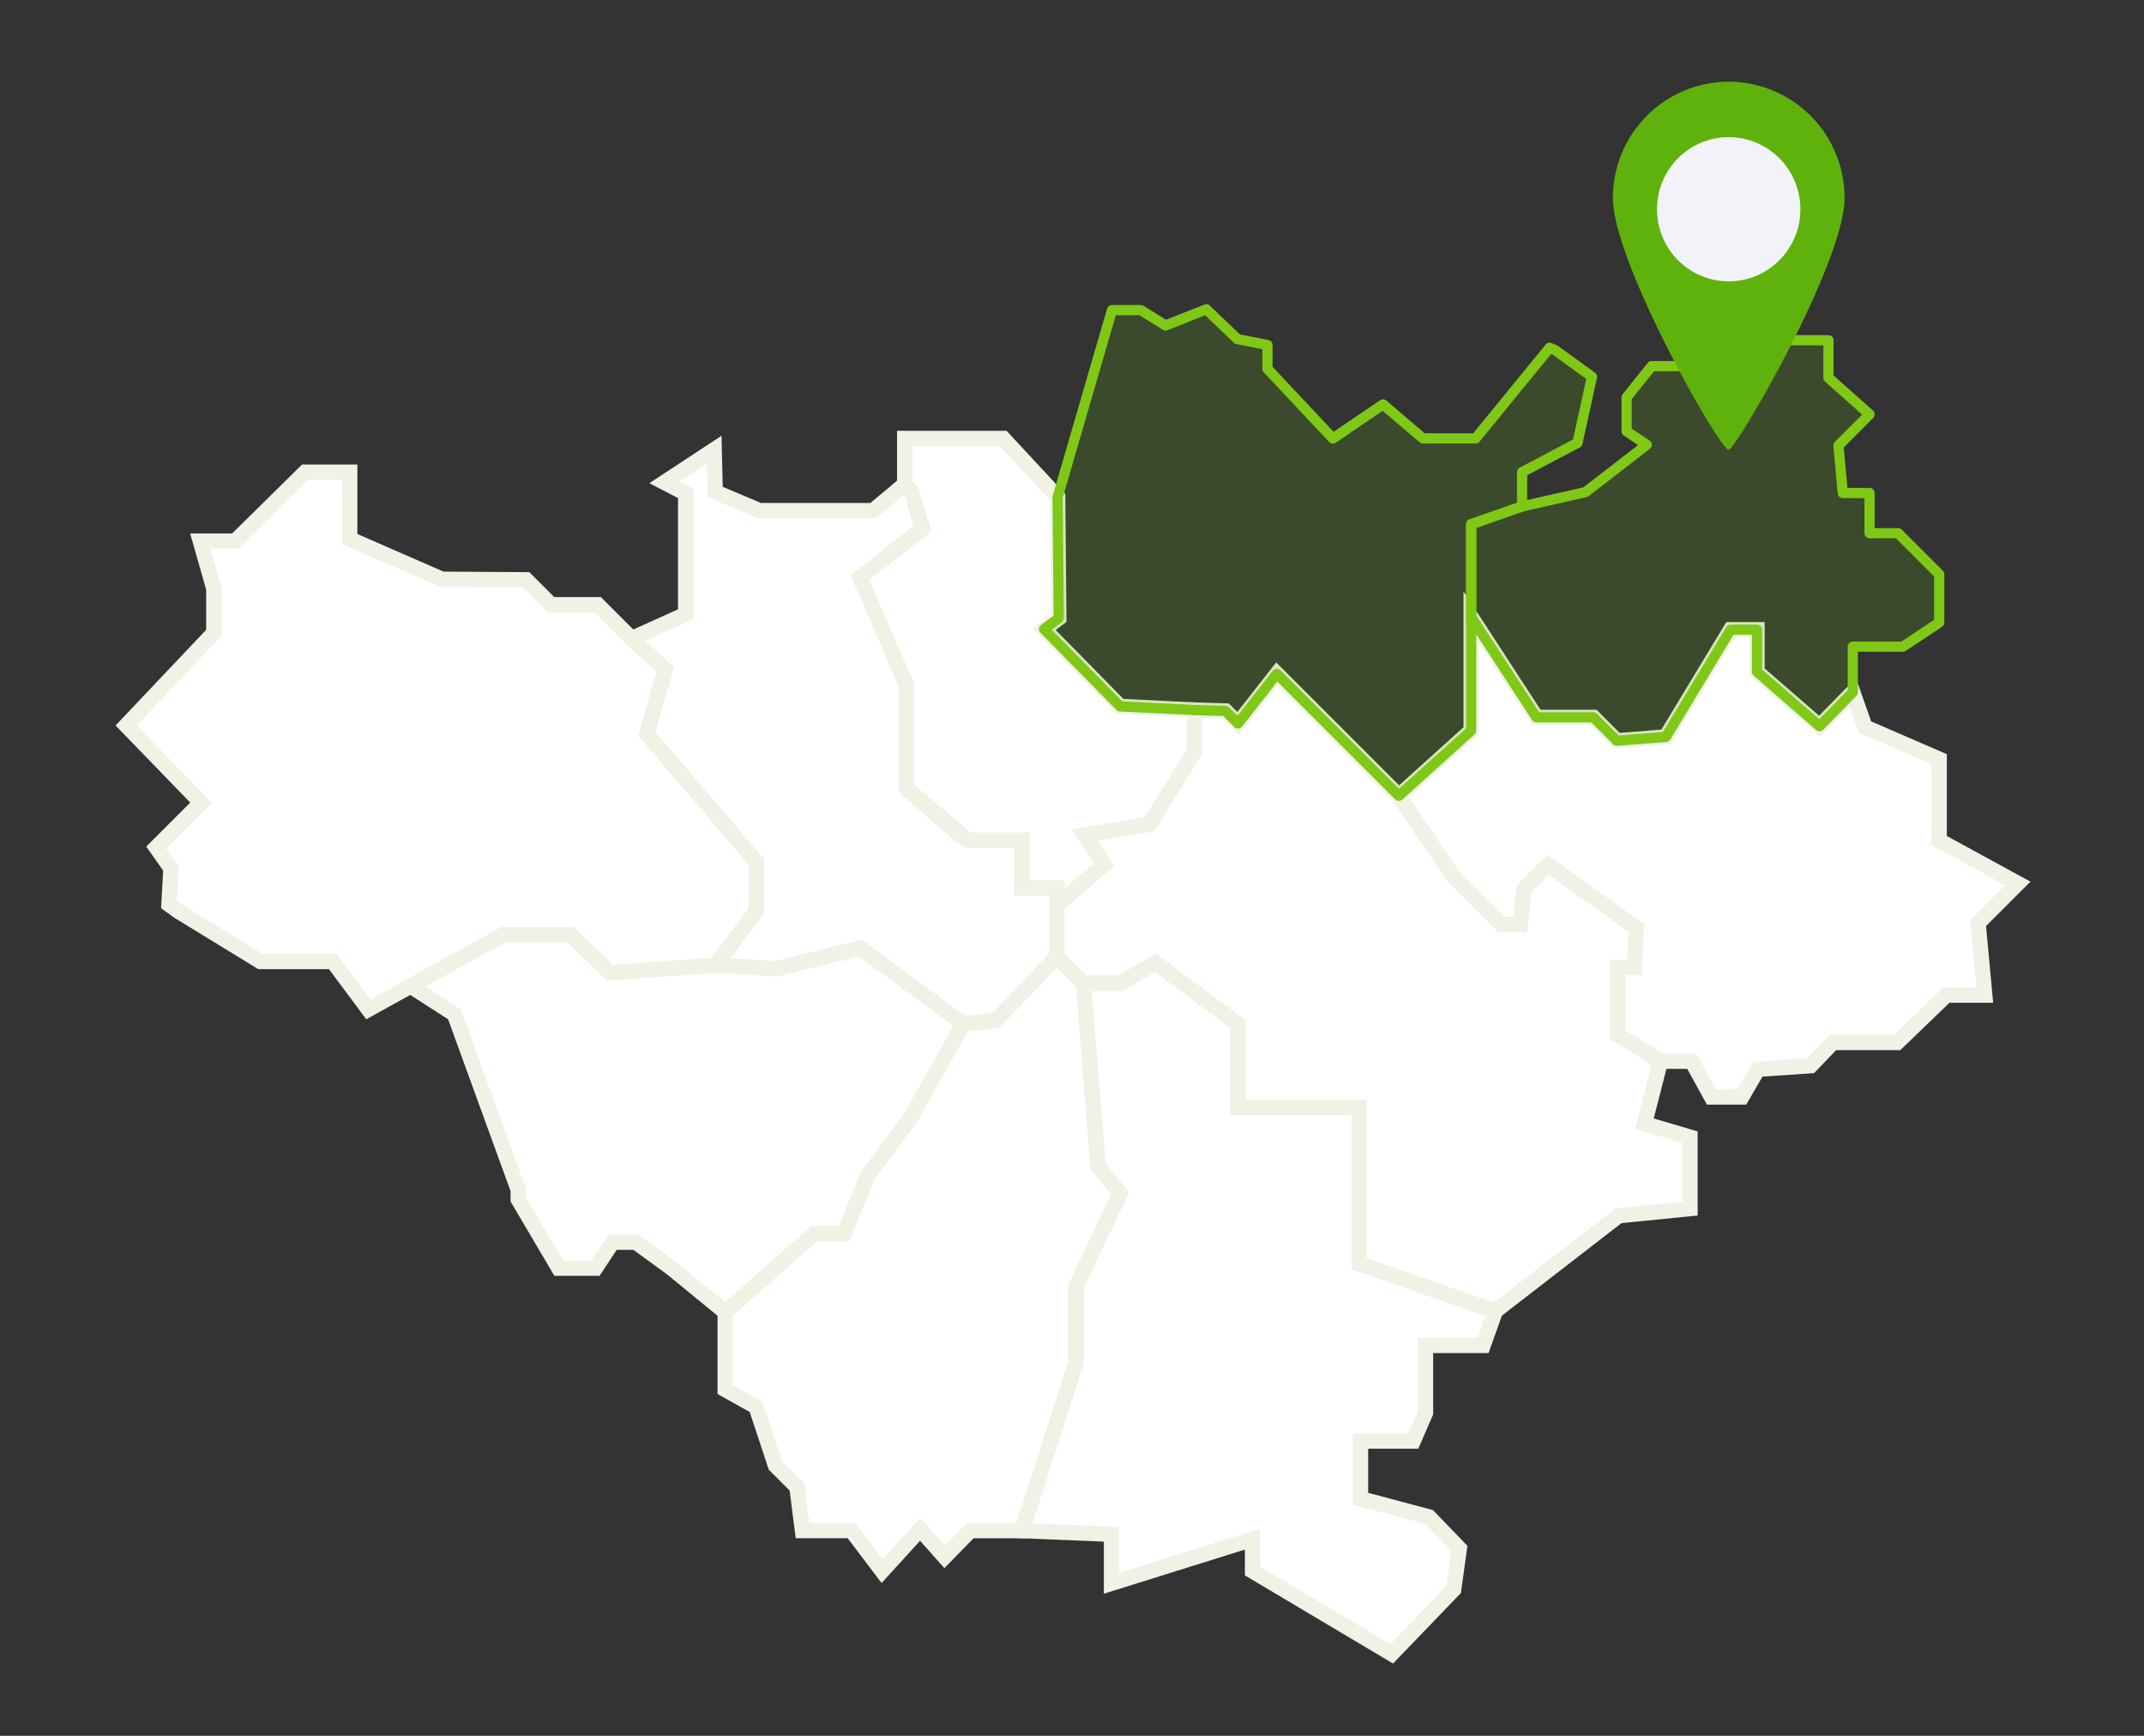
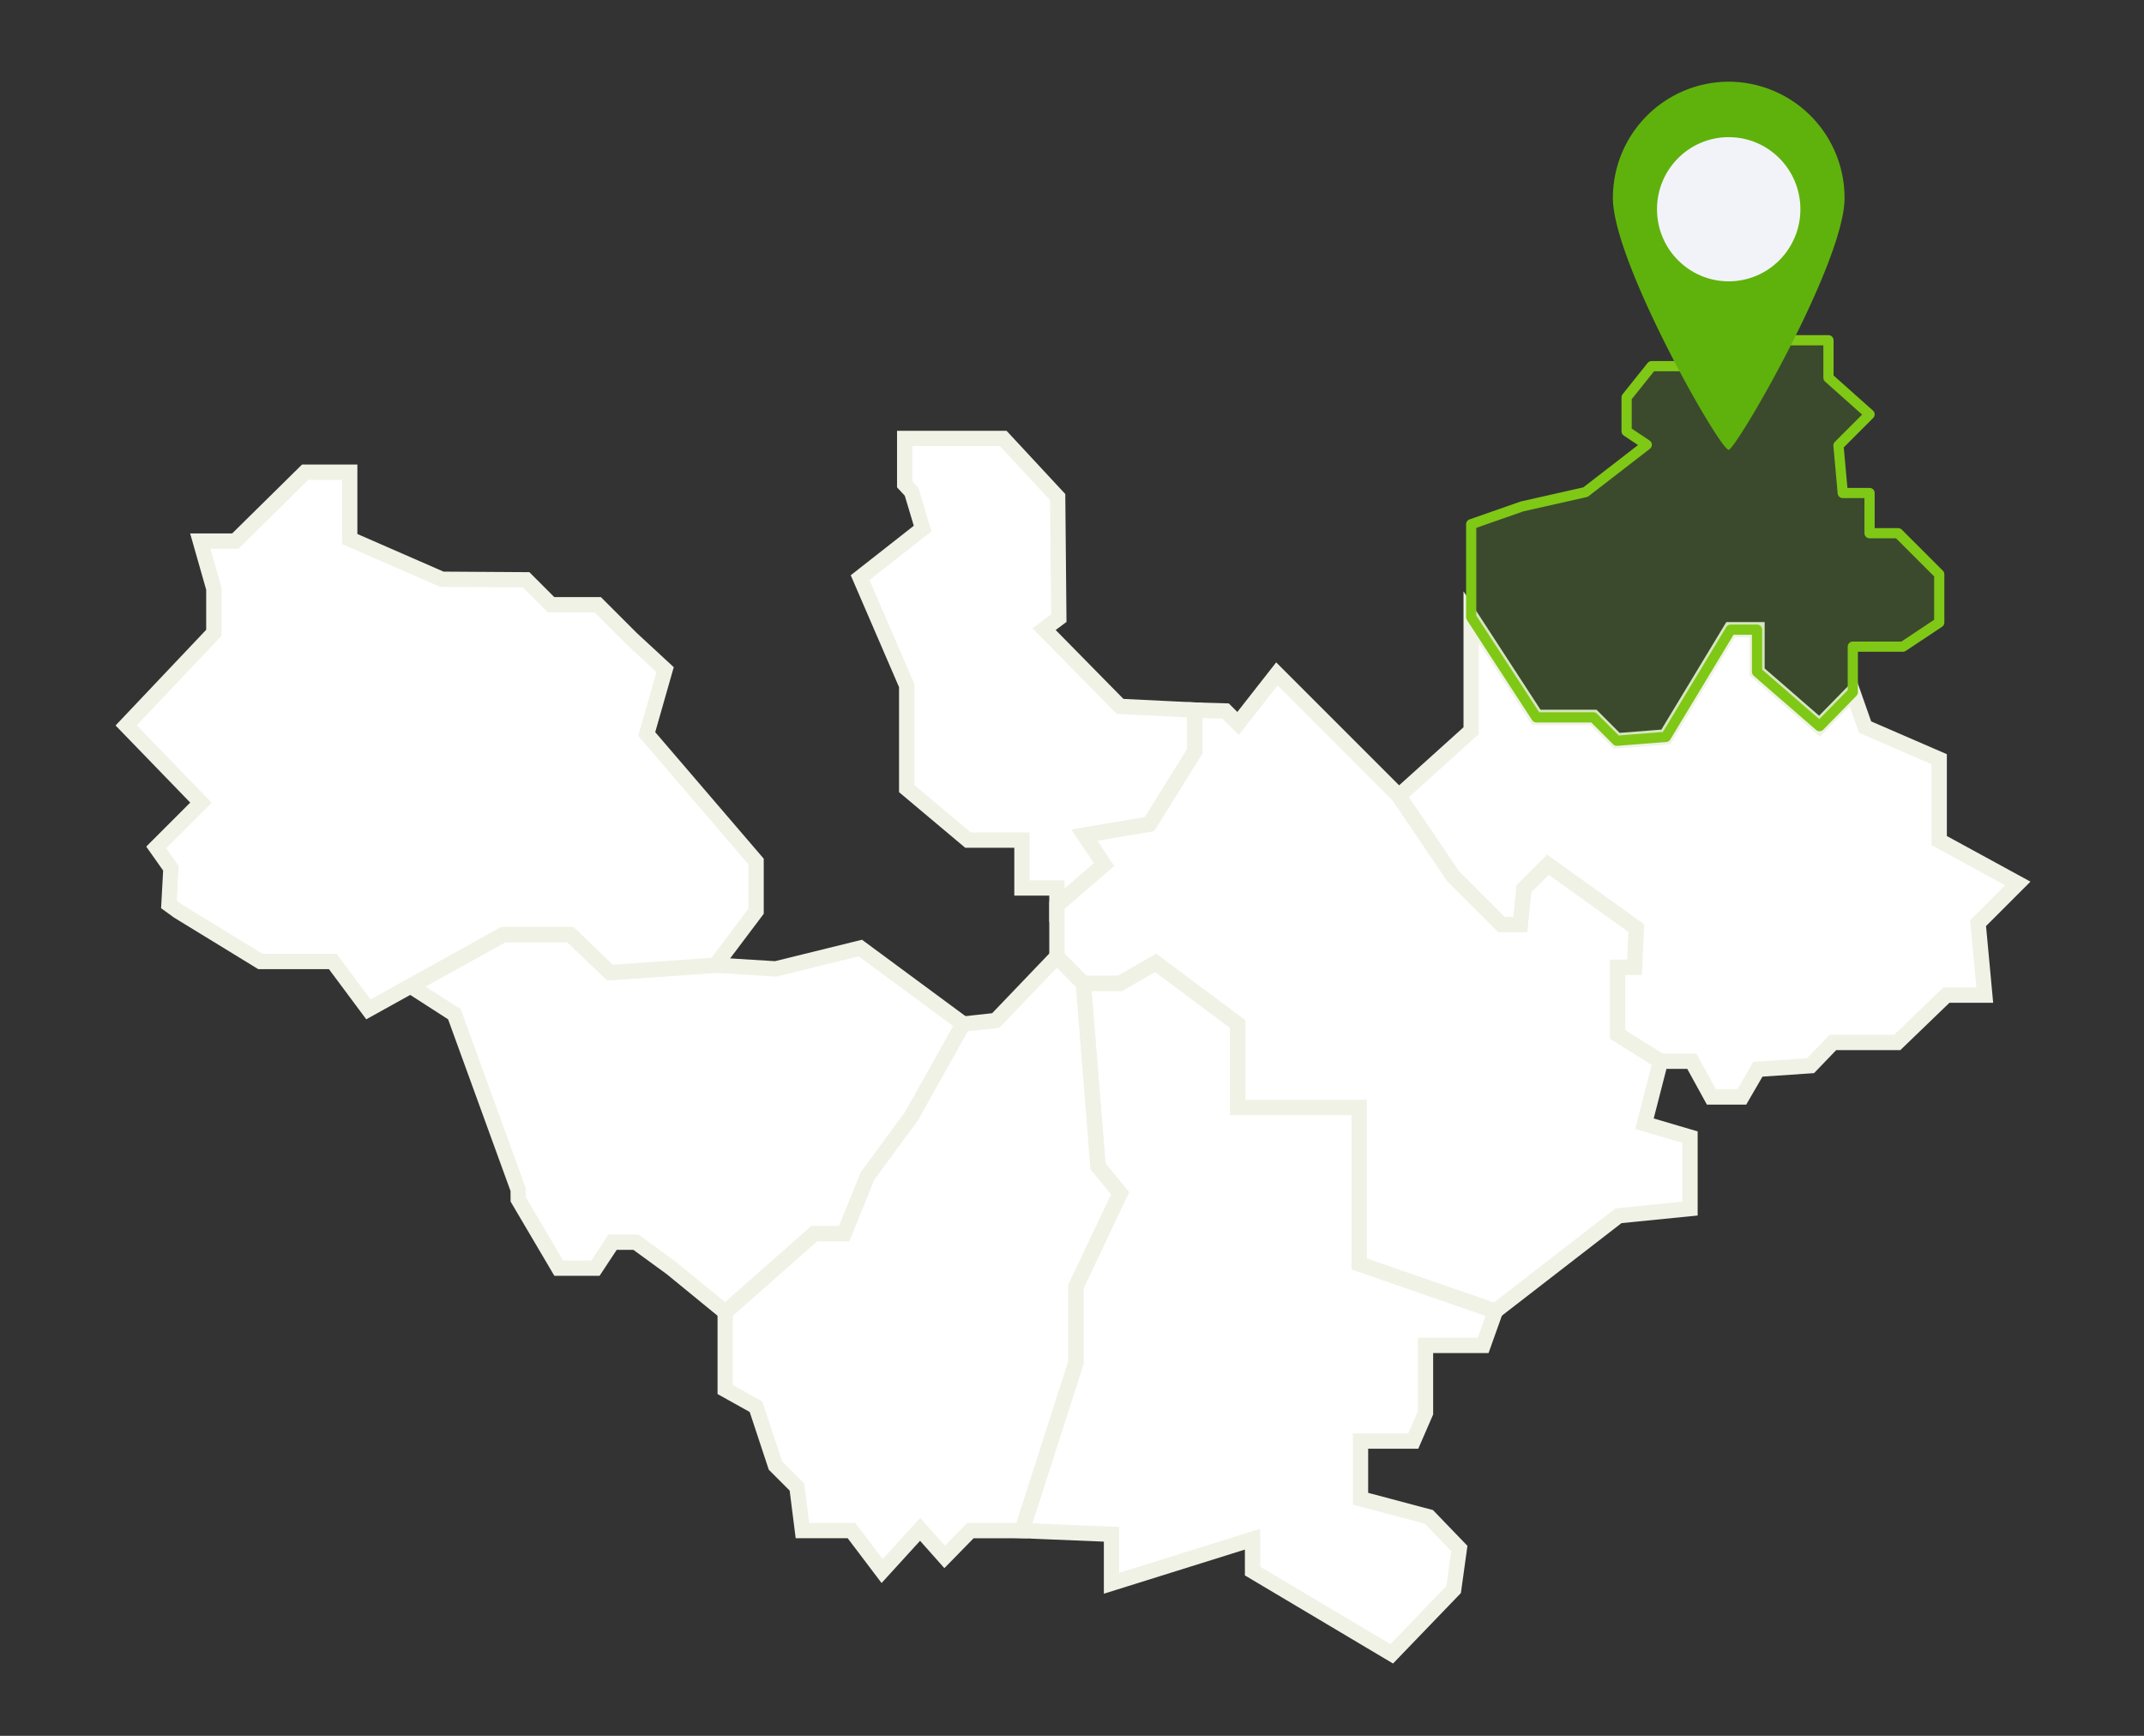
<svg xmlns="http://www.w3.org/2000/svg" width="210" height="170" viewBox="0 0 210 170">
  <rect x="0" y="0" width="210" height="170" fill="#333333" stroke="none" />
  <defs>
    <clipPath id="clip-rconfort-annemasse">
      <rect width="210" height="170" />
    </clipPath>
  </defs>
  <g id="rconfort-annemasse" clip-path="url(#clip-rconfort-annemasse)">
    <g id="map" transform="translate(18629.984 -14714.193)">
      <path id="Tracé_692" data-name="Tracé 692" d="M198.075,139.683h-3.6l1.441,17.926,2.162,2.644-4.323,9.128v7.447l-5.285,16.455,8.768.361v4.8l13.814-4.322v3.122l13.633,8.108,6.066-6.3.556-4.019-2.98-3.092-6.7-1.779v-5.645h5.165l1.2-2.763v-6.606h5.646l1.2-3.363L221.5,167.158V151.843H209.607v-8.166l-8.047-6.006Z" transform="translate(-18718.352 14670.809)" fill="#fff" stroke="#f0f2e5" stroke-width="1.5" />
-       <path id="Tracé_693" data-name="Tracé 693" d="M133.931,34.092l1.08,3.6-6.125,4.8,4.564,10.57V63.16s5.645,5.044,6.006,5.044h5.284v4.684h3.423v6.727l-5.991,6.258-3.2.348-10.089-7.447L120.6,80.816l-5.886-.361,3.98-5.285V70.3L107.986,57.814l1.8-6.306-3.28-3.034,5.295-2.387V34.252l-2.076-1.078,4.868-3.2.1,4.132,4.327,1.83h11.15l3.079-2.579Z" transform="translate(-18674.625 14728.265)" fill="#fff" stroke="#f0f2e5" stroke-width="1.5" />
      <path id="Tracé_694" data-name="Tracé 694" d="M70.629,156.733l-6.246-17.177-4.293-2.762,9.1-5.044h6.568l3.879,3.723,10.333-.721,5.885.361,8.288-2.042,10.089,7.447-5.045,9.008-4.324,5.885-2.282,5.646H99.635l-8.707,7.687-5.285-4.324-3.484-2.539H79.877L78.2,164.42h-3.6l-3.964-6.725Z" transform="translate(-18649.859 14673.968)" fill="#fff" stroke="#f0f2e5" stroke-width="1.5" />
      <path id="Tracé_691" data-name="Tracé 691" d="M158.646,136.385l-5.991,6.258-3.2.348L144.413,152l-4.324,5.885-2.283,5.646h-2.943l-8.708,7.687v7.566l3.019,1.683,1.906,5.764,2.1,2.1.54,4.265h4.805l3,3.964,3.723-4.084,2.4,2.7,2.522-2.579h5.045l5.285-16.455v-7.447l4.324-9.128-2.162-2.643L161.229,139Z" transform="translate(-18685.107 14671.495)" fill="#fff" stroke="#f0f2e5" stroke-width="1.5" />
      <path id="Tracé_695" data-name="Tracé 695" d="M173.757,73.32l4.625-3.984-1.922-2.883,6.366-1.08,4.444-7.147V54.2l-7.327-.359L172.5,46.275l1.442-1.081-.112-11.854L168.5,27.6h-9.652v4.493l.677.731,1.08,3.6L154.48,41.23l4.564,10.57V61.89l6.006,5.045h5.284v4.684h3.423Z" transform="translate(-18700.219 14729.534)" fill="#fff" stroke="#f0f2e5" stroke-width="1.5" />
      <path id="Tracé_699" data-name="Tracé 699" d="M254.927,114.958l-1.575,6.125,4.461,1.313v7l-7,.7-12.07,9.336-13.333-4.625V119.49H213.521v-8.166l-8.047-6.006-3.484,2.012h-3.6l-2.583-2.612V99.693l4.625-3.984-1.922-2.883,6.366-1.08,4.444-7.147V80.574l3,.088,1.225,1.225,3.806-4.857,11.943,11.943,5.336,7.875,4.725,4.725h1.838l.349-3.5,2.363-2.363,8.661,6.212-.175,3.849h-1.662v6.561Z" transform="translate(-18722.266 14703.161)" fill="#fff" stroke="#f0f2e5" stroke-width="1.5" />
      <path id="Tracé_700" data-name="Tracé 700" d="M5.479,77.684l8.048,4.924h7.086L24.1,87.295l13.212-7.327h6.569l3.879,3.723,10.332-.721,3.98-5.285V72.816L51.362,60.328l1.8-6.306-3.281-3.034-3.322-3.321H41.994l-2.439-2.44L31.3,45.174l-9.03-3.944v-6.54H17.905L11.06,41.438H7.634L8.962,46.1V50.42L.374,59.487,7.7,67.054,3.316,71.438,4.758,73.48l-.193,3.541Z" transform="translate(-18618 14725.75)" fill="#fff" stroke="#f0f2e5" stroke-width="1.5" />
      <path id="Tracé_701" data-name="Tracé 701" d="M312.059,72.472l1.2,3.412,7.263,3.149V87l7.7,4.2-3.892,3.892.655,7.043h-3.761l-4.812,4.637h-6.3l-2.187,2.275-5.163.351-1.575,2.712h-2.974l-1.925-3.5h-3.062l-4.2-2.625V99.419h1.661l.175-3.849L282.2,89.358l-2.363,2.363-.35,3.5h-1.837L272.929,90.5l-5.336-7.875,7.087-6.388V65.122l6.386,9.814h5.583l2.29,2.291,4.813-.377,6.342-10.5h2.582v4.133L308.8,75.8Z" transform="translate(-18760.566 14709.515)" fill="#fff" stroke="#f0f2e5" stroke-width="1.5" />
-       <path id="Tracé_702" data-name="Tracé 702" d="M243.16,4.477,246.771,7.1l-1.423,6.473-5.423,2.866v3.347l-4.987,1.749v20.21l-7.087,6.387L215.907,36.192,212.1,41.048l-1.225-1.225-3-.088-7.327-.359L193.1,31.809l1.441-1.081-.112-11.854L199.756.566h2.83L205,2.065l3.995-1.58L212.039,3.4l2.946.582v2.33l6.408,6.824L226.3,9.8l3.911,3.328h5.159l6.818-8.347.433-.53Z" transform="translate(-18720.824 14744)" fill="rgba(95,178,12,0.18)" stroke="#7fc816" stroke-linejoin="round" stroke-width="1" />
      <path id="Tracé_703" data-name="Tracé 703" d="M287.772,23.254l6.211-1.4,6-4.637L298.008,15.9V12.58l2.449-3.062h4.025l2.888-2.537H317.78v3.675l4.025,3.586-3.045,3.045.42,4.654h2.625v3.937h2.8l4.025,4.024v4.724l-3.556,2.363h-4.909v4.463l-3.259,3.324-6.124-5.316V35.327H308.2l-6.343,10.5-4.812.377-2.29-2.291h-5.583L282.785,34.1V25Z" transform="translate(-18768.67 14740.534)" fill="rgba(95,178,12,0.18)" stroke="#7fc816" stroke-linejoin="round" stroke-width="1" />
      <g id="pins" transform="translate(-18472.004 14722.194)">
        <path id="Tracé_642" data-name="Tracé 642" d="M11.344,0A11.375,11.375,0,0,1,22.689,11.405c0,6.3-10.547,24.491-11.344,24.642S0,17.7,0,11.405A11.375,11.375,0,0,1,11.344,0Z" transform="translate(0 0)" fill="#5fb20c" />
        <ellipse id="Ellipse_16" data-name="Ellipse 16" cx="7.023" cy="7.06" rx="7.023" ry="7.06" transform="translate(4.319 5.431)" fill="#f2f3f8" />
      </g>
    </g>
  </g>
</svg>